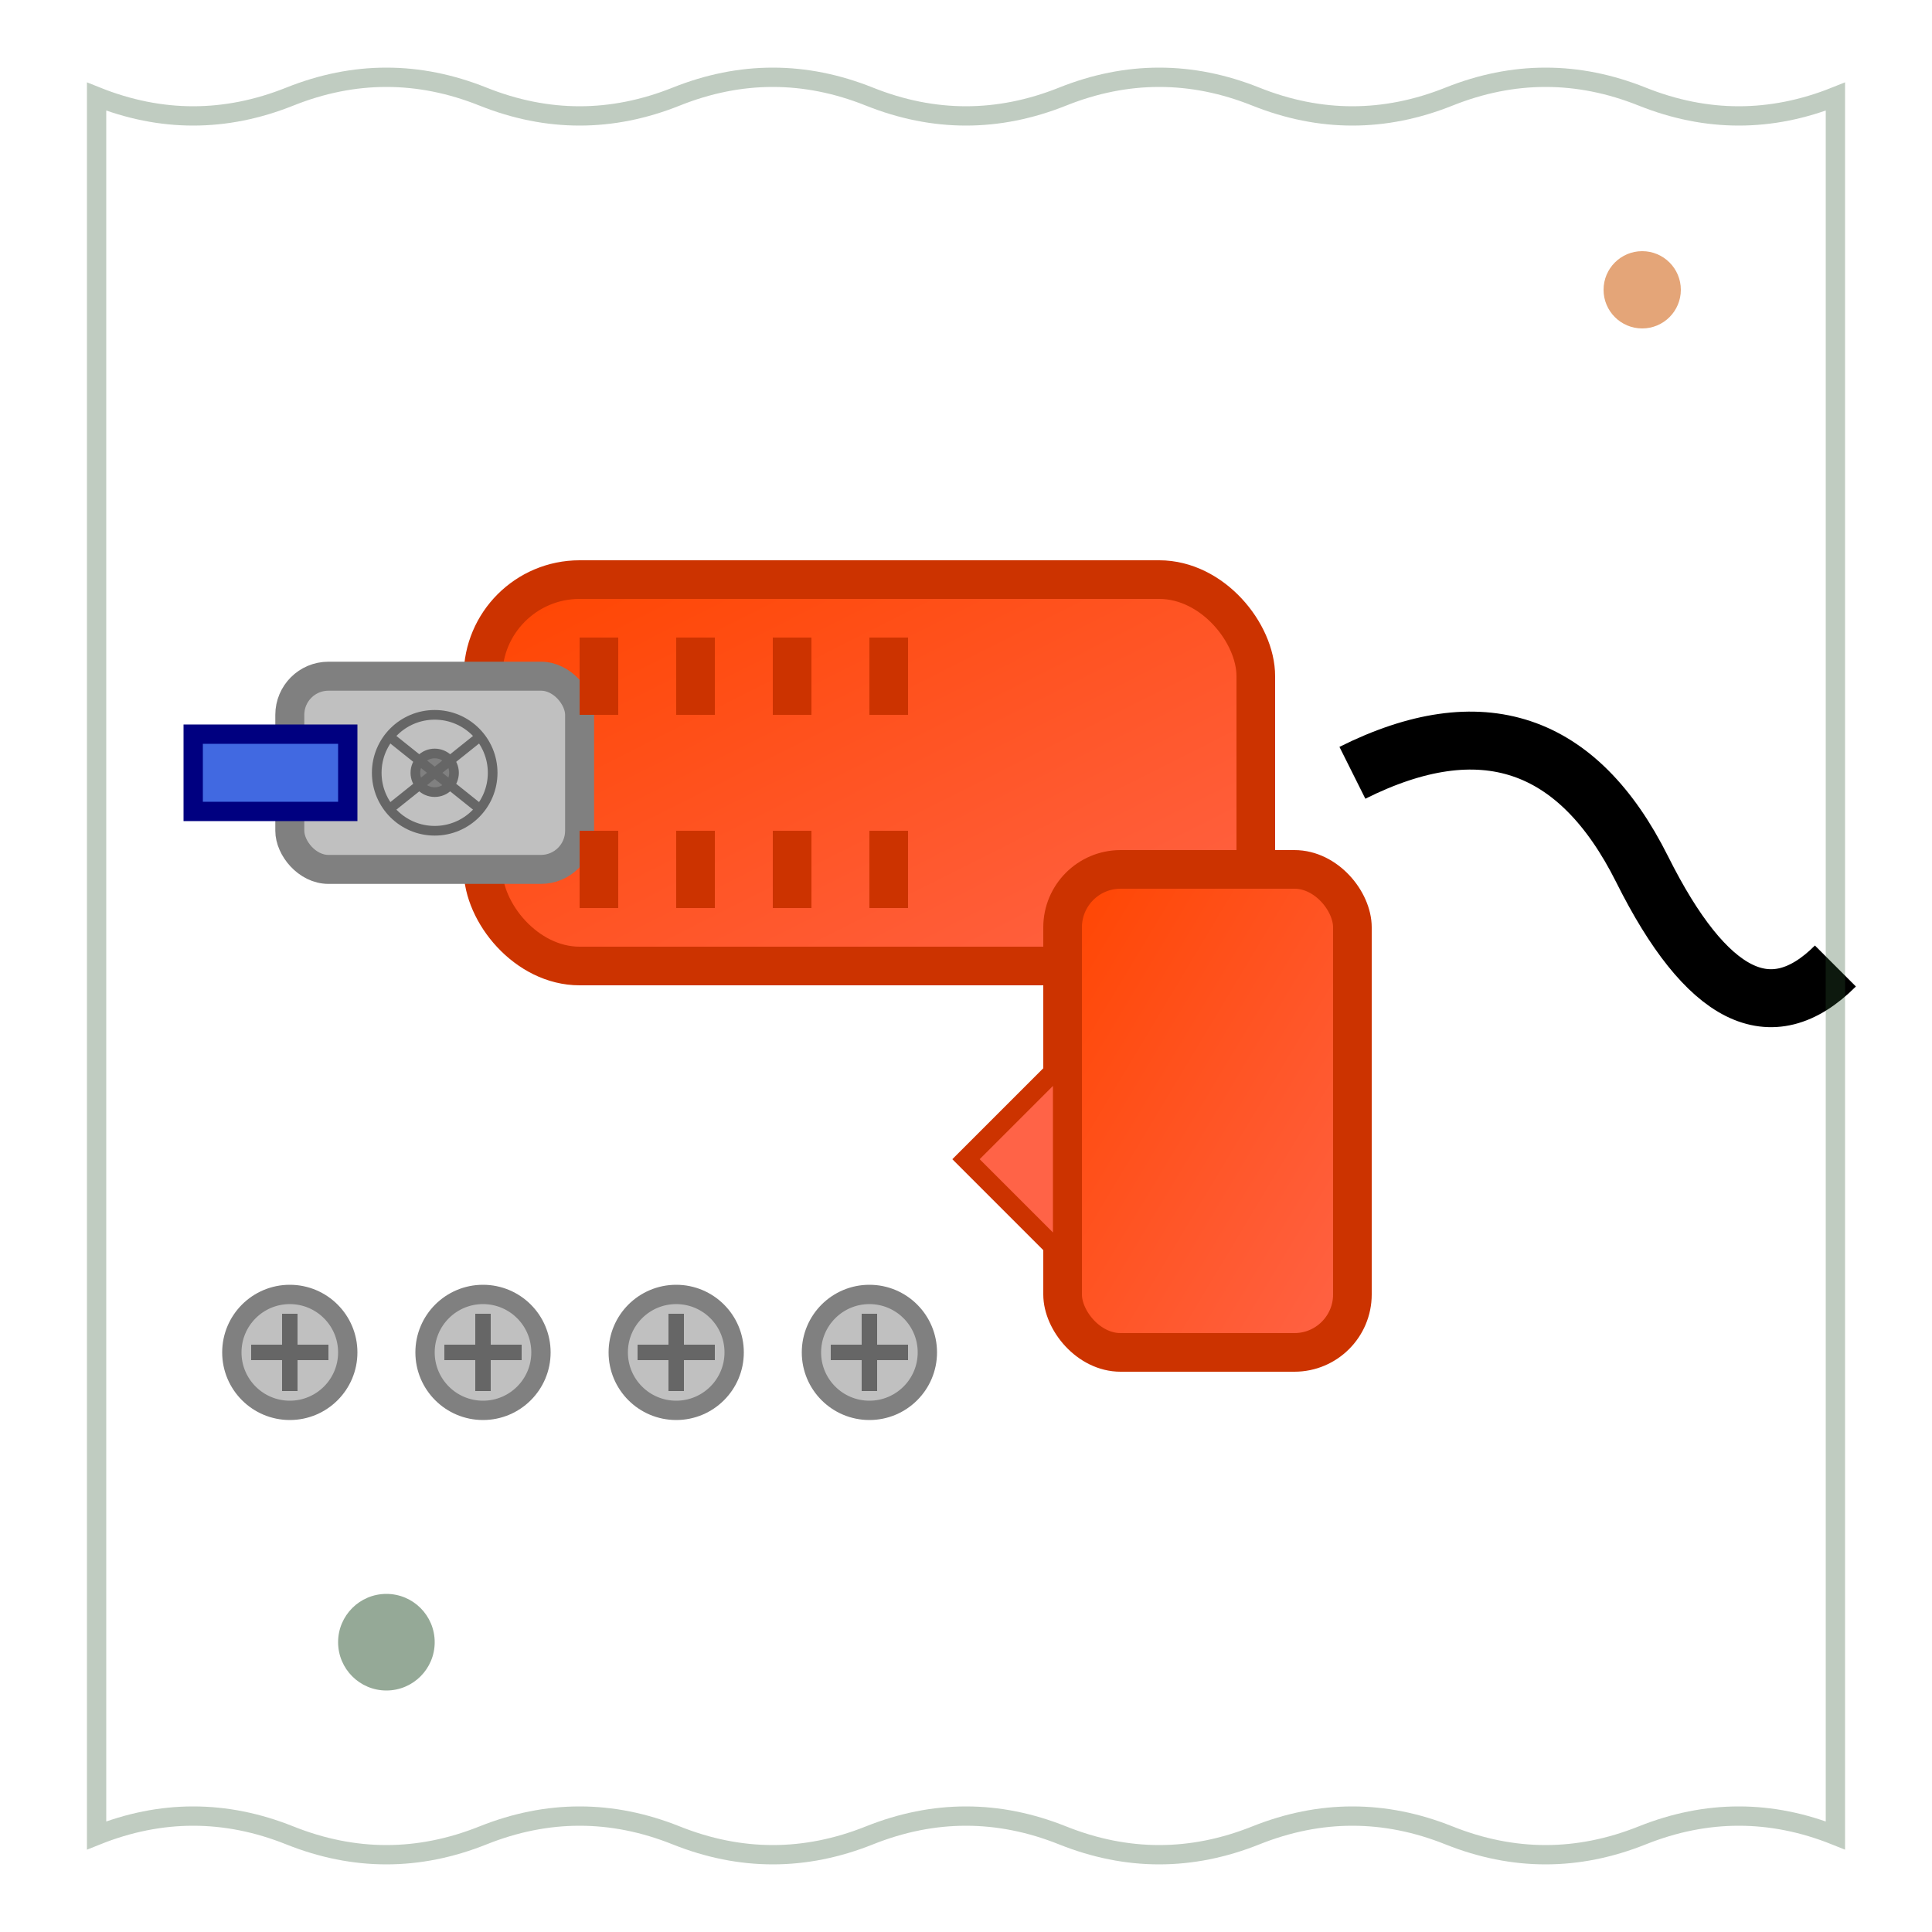
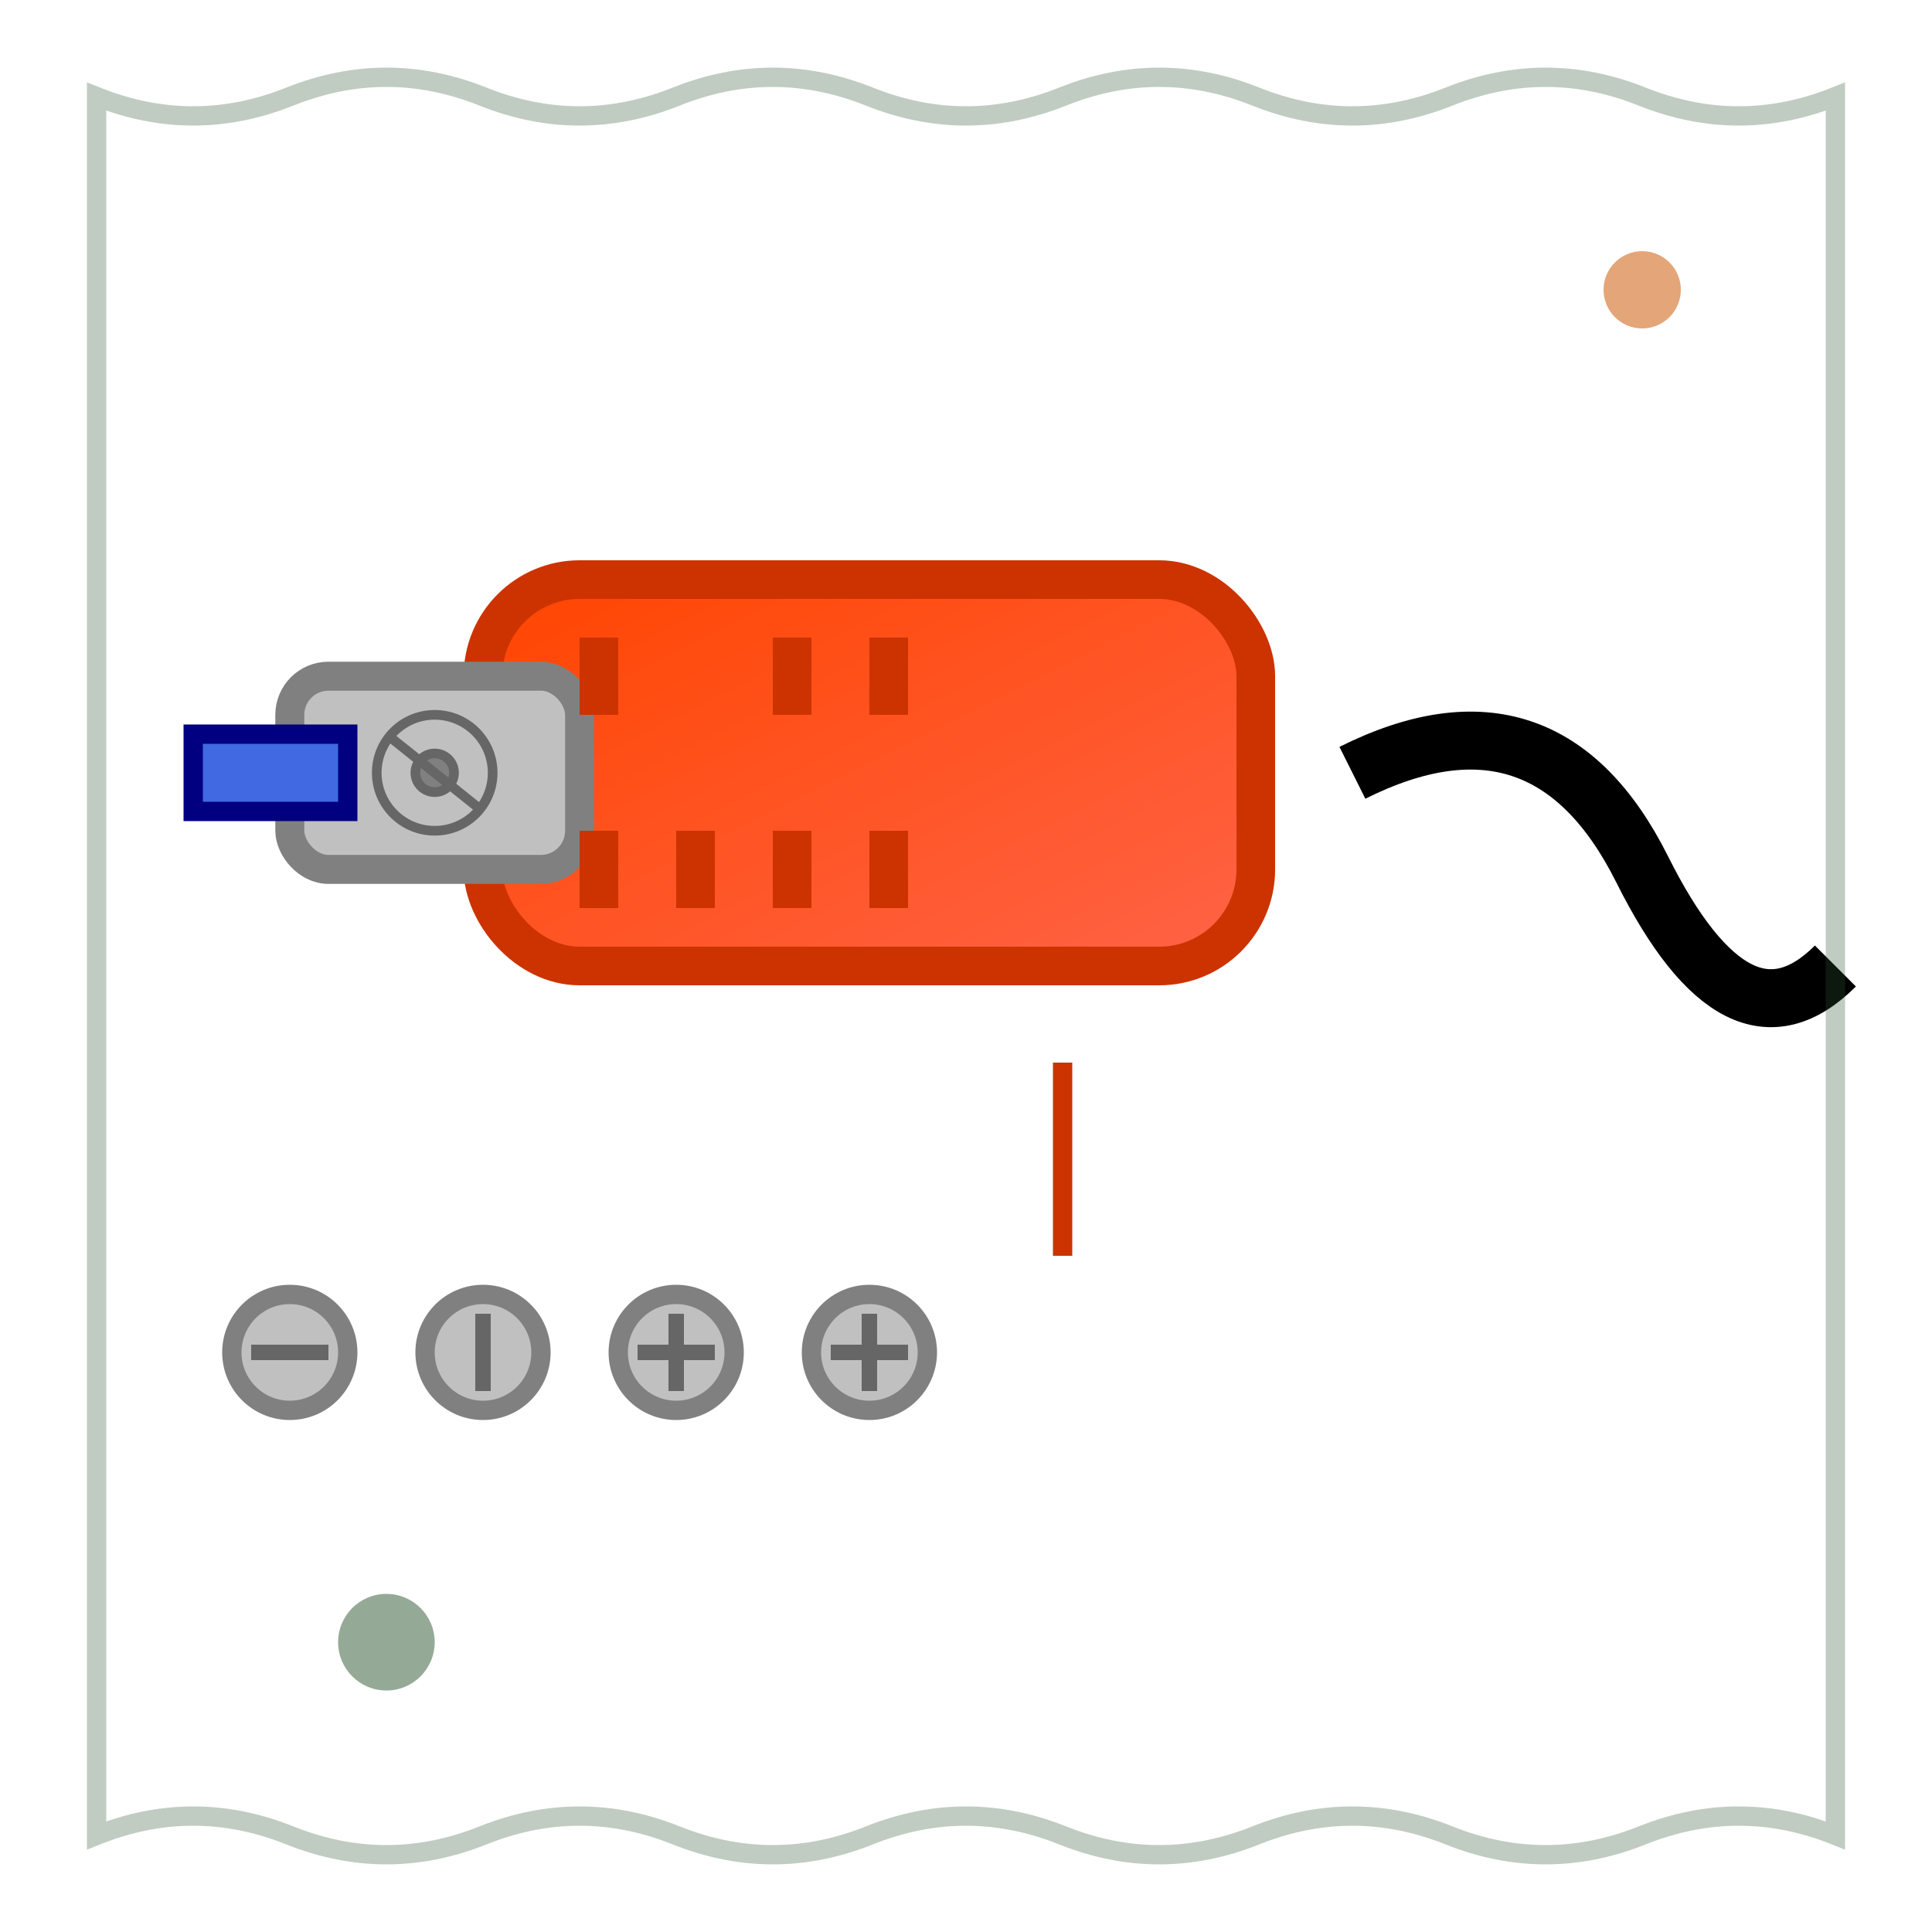
<svg xmlns="http://www.w3.org/2000/svg" viewBox="0 0 100 100" width="100" height="100">
  <defs>
    <linearGradient id="toolGradient4" x1="0%" y1="0%" x2="100%" y2="100%">
      <stop offset="0%" style="stop-color:#ff4500;stop-opacity:1" />
      <stop offset="100%" style="stop-color:#ff6347;stop-opacity:1" />
    </linearGradient>
    <filter id="handDrawnTool4">
      <feTurbulence baseFrequency="0.05" numOctaves="2" result="noise" />
      <feDisplacementMap in="SourceGraphic" in2="noise" scale="1" />
    </filter>
  </defs>
  <g transform="translate(10, 20)">
    <rect x="15" y="10" width="40" height="20" fill="url(#toolGradient4)" stroke="#cc3300" stroke-width="2" rx="5" filter="url(#handDrawnTool4)" />
-     <rect x="45" y="25" width="15" height="25" fill="url(#toolGradient4)" stroke="#cc3300" stroke-width="2" rx="3" />
-     <path d="M45 35 L40 40 L45 45 Z" fill="#ff6347" stroke="#cc3300" stroke-width="1" />
+     <path d="M45 35 L45 45 Z" fill="#ff6347" stroke="#cc3300" stroke-width="1" />
    <rect x="5" y="15" width="15" height="10" fill="#c0c0c0" stroke="#808080" stroke-width="1.5" rx="2" />
    <rect x="0" y="18" width="8" height="4" fill="#4169e1" stroke="#000080" stroke-width="1" />
    <rect x="20" y="13" width="2" height="4" fill="#cc3300" />
-     <rect x="25" y="13" width="2" height="4" fill="#cc3300" />
    <rect x="30" y="13" width="2" height="4" fill="#cc3300" />
    <rect x="35" y="13" width="2" height="4" fill="#cc3300" />
    <rect x="20" y="23" width="2" height="4" fill="#cc3300" />
    <rect x="25" y="23" width="2" height="4" fill="#cc3300" />
    <rect x="30" y="23" width="2" height="4" fill="#cc3300" />
    <rect x="35" y="23" width="2" height="4" fill="#cc3300" />
    <path d="M60 20 Q70 15 75 25 Q80 35 85 30" stroke="#000000" stroke-width="3" fill="none" />
    <circle cx="12.5" cy="20" r="1" fill="#808080" stroke="#666" stroke-width="0.5" />
    <circle cx="12.5" cy="20" r="3" fill="none" stroke="#666" stroke-width="0.5" />
    <line x1="10" y1="18" x2="15" y2="22" stroke="#666" stroke-width="0.5" />
-     <line x1="10" y1="22" x2="15" y2="18" stroke="#666" stroke-width="0.5" />
  </g>
  <g transform="translate(15, 70)">
    <circle cx="0" cy="0" r="3" fill="#c0c0c0" stroke="#808080" stroke-width="1" />
    <line x1="-2" y1="0" x2="2" y2="0" stroke="#666" stroke-width="0.8" />
-     <line x1="0" y1="-2" x2="0" y2="2" stroke="#666" stroke-width="0.8" />
    <circle cx="10" cy="0" r="3" fill="#c0c0c0" stroke="#808080" stroke-width="1" />
-     <line x1="8" y1="0" x2="12" y2="0" stroke="#666" stroke-width="0.8" />
    <line x1="10" y1="-2" x2="10" y2="2" stroke="#666" stroke-width="0.8" />
    <circle cx="20" cy="0" r="3" fill="#c0c0c0" stroke="#808080" stroke-width="1" />
    <line x1="18" y1="0" x2="22" y2="0" stroke="#666" stroke-width="0.8" />
    <line x1="20" y1="-2" x2="20" y2="2" stroke="#666" stroke-width="0.8" />
    <circle cx="30" cy="0" r="3" fill="#c0c0c0" stroke="#808080" stroke-width="1" />
    <line x1="28" y1="0" x2="32" y2="0" stroke="#666" stroke-width="0.8" />
    <line x1="30" y1="-2" x2="30" y2="2" stroke="#666" stroke-width="0.8" />
  </g>
  <circle cx="85" cy="15" r="2" fill="#d2691e" opacity="0.6" />
  <circle cx="20" cy="85" r="2.5" fill="#2c5530" opacity="0.5" />
  <path d="M5 5 Q10 7 15 5 Q20 3 25 5 Q30 7 35 5 Q40 3 45 5 Q50 7 55 5 Q60 3 65 5 Q70 7 75 5 Q80 3 85 5 Q90 7 95 5 L95 95 Q90 93 85 95 Q80 97 75 95 Q70 93 65 95 Q60 97 55 95 Q50 93 45 95 Q40 97 35 95 Q30 93 25 95 Q20 97 15 95 Q10 93 5 95 Z" fill="none" stroke="#2c5530" stroke-width="1" opacity="0.3" />
</svg>